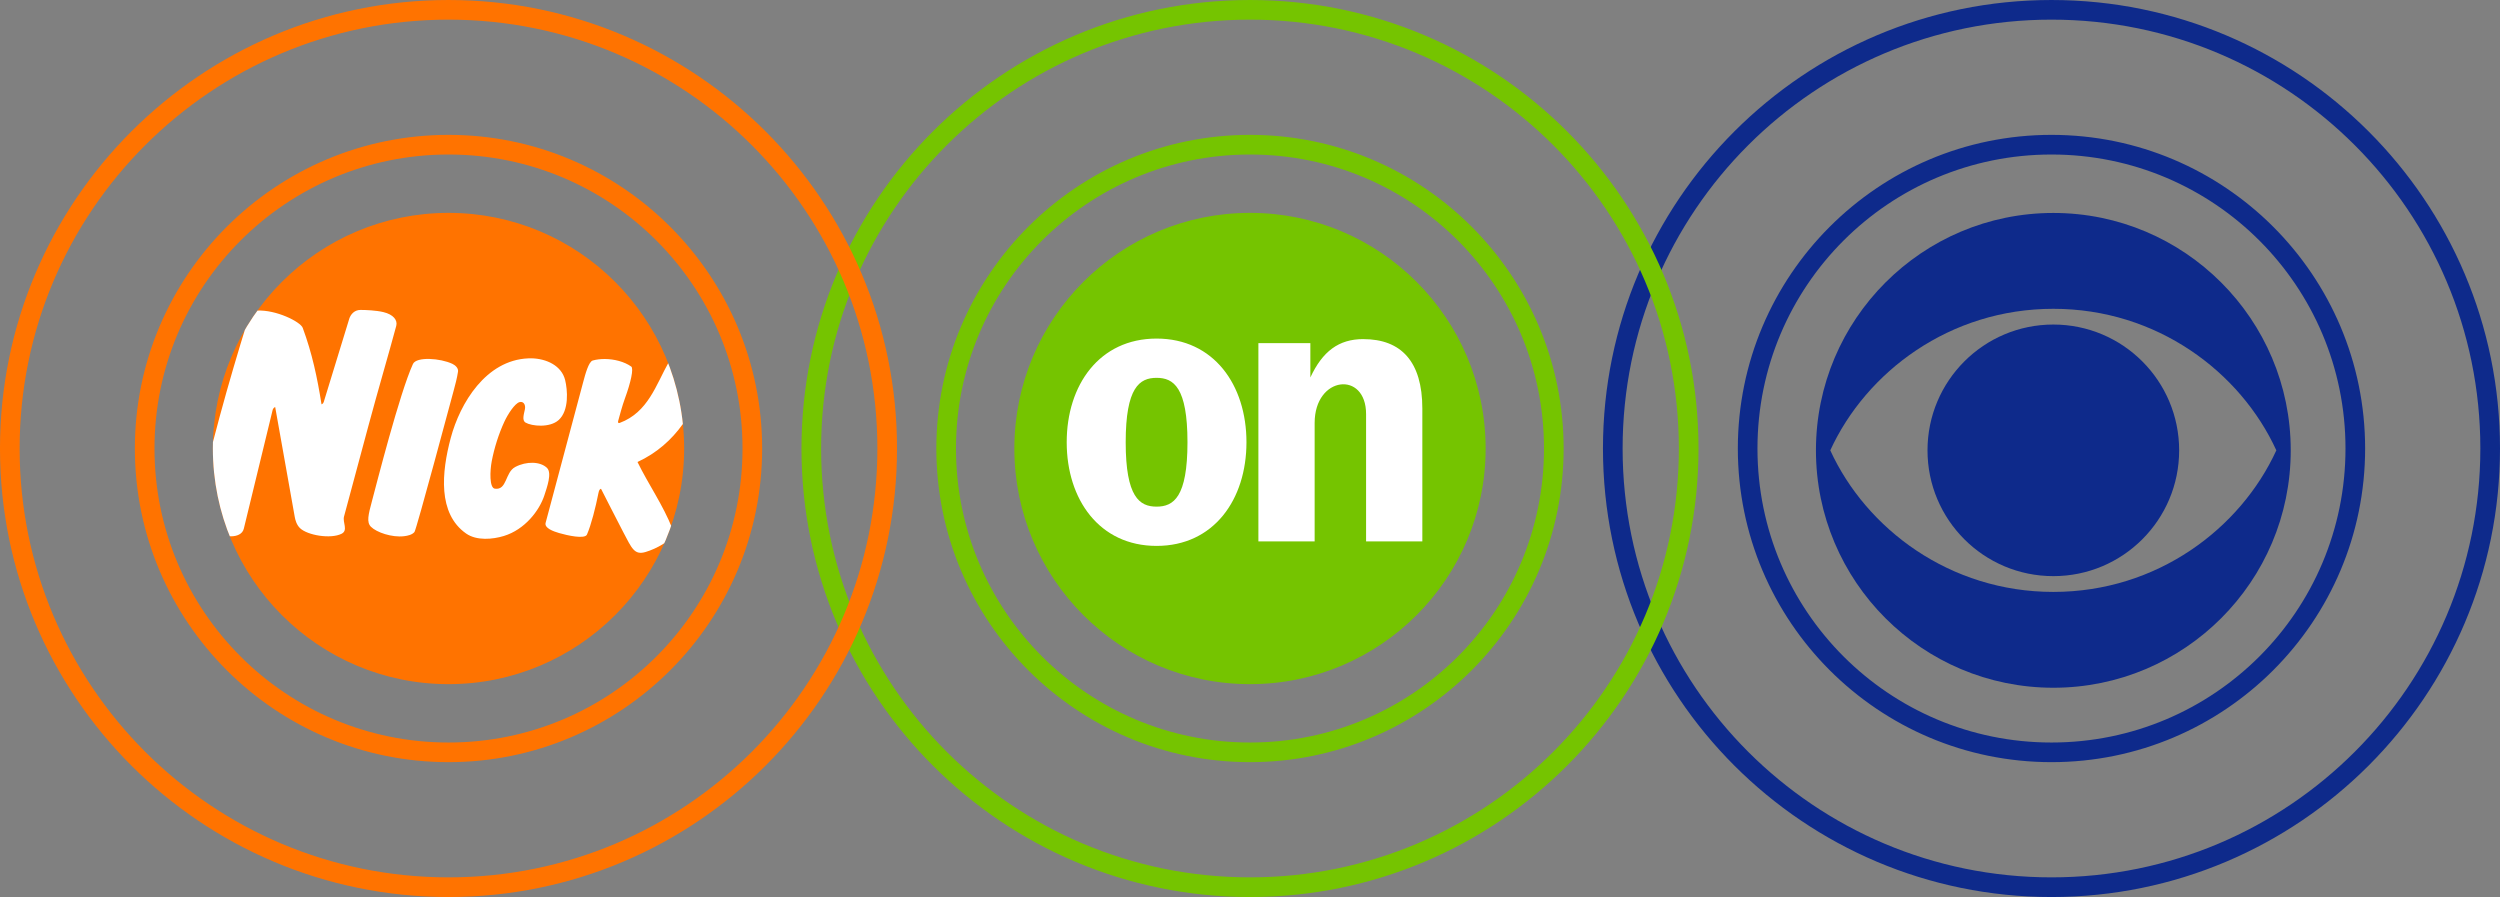
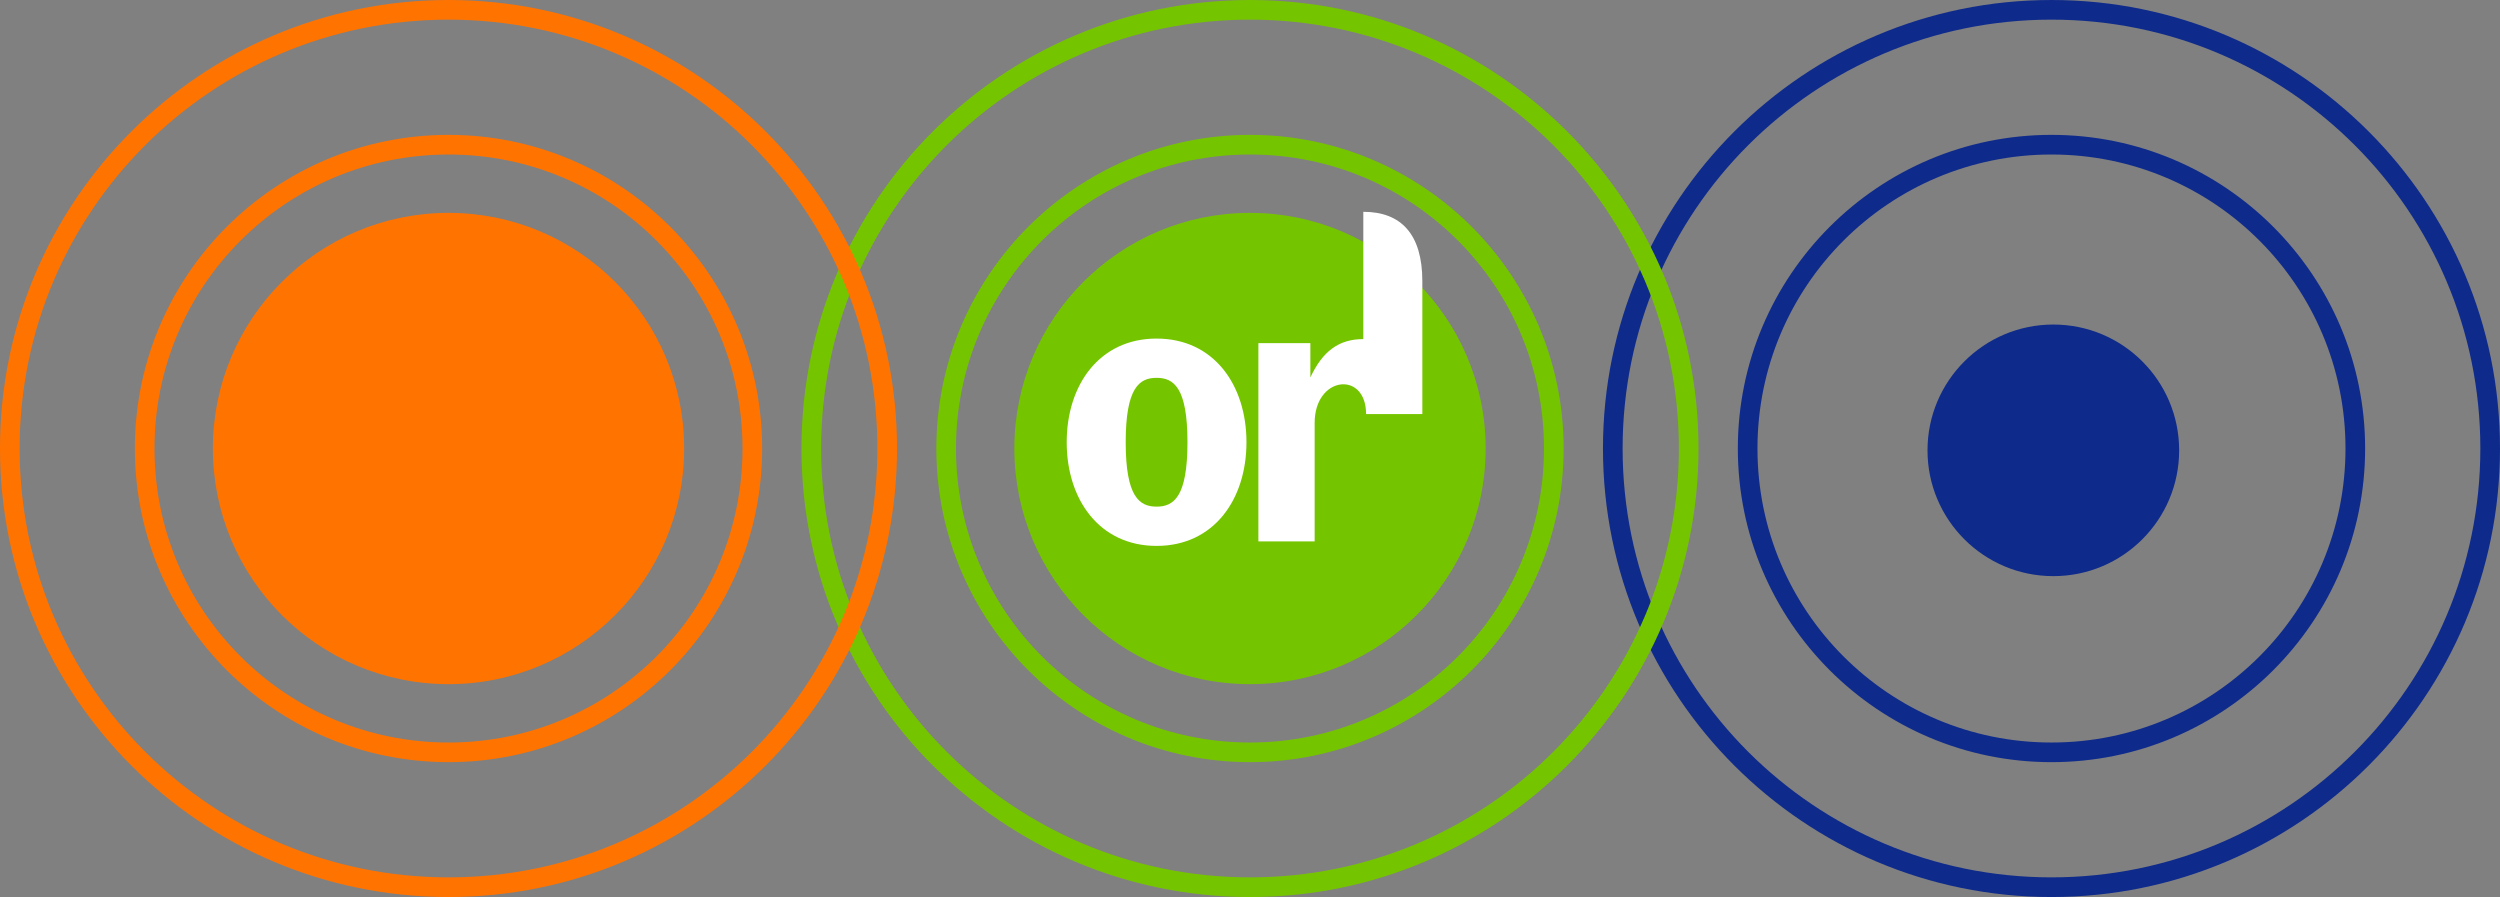
<svg xmlns="http://www.w3.org/2000/svg" width="656.733" height="235.64" viewBox="0 0 173.761 62.346" version="1.1" id="svg8">
  <rect x="0" y="0" width="173.761" height="62.346" fill="#808080" stroke="none" />
  <defs id="defs2">
    <linearGradient id="linearGradient5998">
      <stop id="stop5996" offset="0" style="stop-color:#000000;stop-opacity:1;" />
    </linearGradient>
    <clipPath clipPathUnits="userSpaceOnUse" id="clipPath10531">
-       <path d="m 63.055,176.587 c 2e-6,9.045 -7.332,16.378 -16.378,16.378 -9.045,0 -16.378,-7.332 -16.378,-16.378 -1e-6,-9.045 7.332,-16.378 16.378,-16.378 9.045,0 16.378,7.332 16.378,16.378 z" style="color:#000000;font-style:normal;font-variant:normal;font-weight:normal;font-stretch:normal;font-size:medium;line-height:normal;font-family:sans-serif;font-variant-ligatures:normal;font-variant-position:normal;font-variant-caps:normal;font-variant-numeric:normal;font-variant-alternates:normal;font-feature-settings:normal;text-indent:0;text-align:start;text-decoration:none;text-decoration-line:none;text-decoration-style:solid;text-decoration-color:#000000;letter-spacing:normal;word-spacing:normal;text-transform:none;writing-mode:lr-tb;direction:ltr;text-orientation:mixed;dominant-baseline:auto;baseline-shift:baseline;text-anchor:start;white-space:normal;shape-padding:0;clip-rule:nonzero;display:inline;overflow:visible;visibility:visible;isolation:auto;mix-blend-mode:normal;color-interpolation:sRGB;color-interpolation-filters:linearRGB;solid-color:#000000;solid-opacity:1;vector-effect:none;fill:#ff7300;fill-opacity:1;fill-rule:nonzero;stroke:none;stroke-width:2.276;stroke-linecap:square;stroke-linejoin:miter;stroke-miterlimit:4;stroke-dasharray:none;stroke-dashoffset:0;stroke-opacity:1;color-rendering:auto;image-rendering:auto;shape-rendering:auto;text-rendering:auto;enable-background:accumulate" id="path10533" />
-     </clipPath>
+       </clipPath>
  </defs>
  <g id="layer1" transform="translate(-15.504,-145.413)">
    <g id="g11363">
      <path d="m 234.969,499.995 c 0,146.341 118.623,264.938 265.069,264.938 146.349,0 264.954,-118.598 264.954,-264.938 0,-146.301 -118.605,-264.976 -264.954,-264.976 -146.446,0.001 -265.069,118.675 -265.069,264.976" id="path1-3" style="fill:#0e2a8b;fill-opacity:1" transform="matrix(0.033,0,0,0.033,141.72,160.214)" />
-       <path d="M 30.188,499.995 C 105.98,334.676 281.836,201.881 500.039,201.881 c 218.113,0 393.875,132.794 469.629,298.114 -75.754,165.301 -251.516,298.173 -469.629,298.173 -218.203,0 -394.06,-132.872 -469.851,-298.173 M 0,499.995 C 0,776.177 223.856,1000 500.038,1000 776.057,1000 1000,776.177 1000,499.995 1000,223.89 776.057,0 500.038,0 223.856,0 0,223.89 0,499.995" id="path2" style="fill:#0e2a8b;fill-opacity:1" transform="matrix(0.033,0,0,0.033,141.72,160.214)" />
      <path d="m 158.091,145.413 c -17.209,0 -31.174,13.964 -31.174,31.173 -1e-5,17.209 13.965,31.174 31.174,31.174 17.209,0 31.174,-13.965 31.174,-31.174 0,-17.209 -13.965,-31.173 -31.174,-31.173 z m 0,1.365 c 16.471,0 29.808,13.337 29.808,29.807 1e-5,16.471 -13.338,29.808 -29.808,29.808 -16.471,0 -29.808,-13.338 -29.808,-29.808 0,-16.471 13.338,-29.807 29.808,-29.807 z m 0,8.008 c -12.032,0 -21.8,9.768 -21.8,21.8 0,12.032 9.768,21.8 21.8,21.8 12.032,0 21.8,-9.768 21.8,-21.8 0,-12.032 -9.768,-21.8 -21.8,-21.8 z m 0,1.366 c 11.294,0 20.435,9.14 20.435,20.434 0,11.294 -9.141,20.435 -20.435,20.435 -11.294,0 -20.435,-9.141 -20.435,-20.435 0,-11.294 9.141,-20.434 20.435,-20.434 z" style="color:#000000;font-style:normal;font-variant:normal;font-weight:normal;font-stretch:normal;font-size:medium;line-height:normal;font-family:sans-serif;font-variant-ligatures:normal;font-variant-position:normal;font-variant-caps:normal;font-variant-numeric:normal;font-variant-alternates:normal;font-feature-settings:normal;text-indent:0;text-align:start;text-decoration:none;text-decoration-line:none;text-decoration-style:solid;text-decoration-color:#000000;letter-spacing:normal;word-spacing:normal;text-transform:none;writing-mode:lr-tb;direction:ltr;text-orientation:mixed;dominant-baseline:auto;baseline-shift:baseline;text-anchor:start;white-space:normal;shape-padding:0;clip-rule:nonzero;display:inline;overflow:visible;visibility:visible;isolation:auto;mix-blend-mode:normal;color-interpolation:sRGB;color-interpolation-filters:linearRGB;solid-color:#000000;solid-opacity:1;vector-effect:none;fill:#0e2a8b;fill-opacity:1;fill-rule:nonzero;stroke:none;stroke-width:2.276;stroke-linecap:square;stroke-linejoin:miter;stroke-miterlimit:4;stroke-dasharray:none;stroke-dashoffset:0;stroke-opacity:1;color-rendering:auto;image-rendering:auto;shape-rendering:auto;text-rendering:auto;enable-background:accumulate" id="circle882" />
      <path d="m 102.384,145.413 c -17.209,-1e-5 -31.174,13.964 -31.174,31.173 0,17.209 13.965,31.174 31.174,31.174 17.209,0 31.174,-13.965 31.174,-31.174 0,-17.209 -13.965,-31.173 -31.174,-31.173 z m 0,1.365 c 16.471,0 29.808,13.337 29.808,29.807 0,16.471 -13.338,29.808 -29.808,29.808 -16.471,0 -29.808,-13.338 -29.808,-29.808 0,-16.471 13.338,-29.807 29.808,-29.807 z m 0,8.008 c -12.032,0 -21.8,9.768 -21.8,21.8 0,12.032 9.768,21.8 21.8,21.8 12.032,0 21.8,-9.768 21.8,-21.8 0,-12.032 -9.768,-21.8 -21.8,-21.8 z m 0,1.366 c 11.294,0 20.435,9.14 20.435,20.434 0,11.294 -9.141,20.435 -20.435,20.435 -11.294,0 -20.435,-9.141 -20.435,-20.435 4e-6,-11.294 9.141,-20.434 20.435,-20.434 z m 16.378,20.434 c 0,9.045 -7.332,16.378 -16.378,16.378 -9.045,0 -16.378,-7.332 -16.378,-16.378 -10e-7,-9.045 7.332,-16.378 16.378,-16.378 9.045,0 16.378,7.332 16.378,16.378 z" style="color:#000000;font-style:normal;font-variant:normal;font-weight:normal;font-stretch:normal;font-size:medium;line-height:normal;font-family:sans-serif;font-variant-ligatures:normal;font-variant-position:normal;font-variant-caps:normal;font-variant-numeric:normal;font-variant-alternates:normal;font-feature-settings:normal;text-indent:0;text-align:start;text-decoration:none;text-decoration-line:none;text-decoration-style:solid;text-decoration-color:#000000;letter-spacing:normal;word-spacing:normal;text-transform:none;writing-mode:lr-tb;direction:ltr;text-orientation:mixed;dominant-baseline:auto;baseline-shift:baseline;text-anchor:start;white-space:normal;shape-padding:0;clip-rule:nonzero;display:inline;overflow:visible;visibility:visible;isolation:auto;mix-blend-mode:normal;color-interpolation:sRGB;color-interpolation-filters:linearRGB;solid-color:#000000;solid-opacity:1;vector-effect:none;fill:#75c400;fill-opacity:1;fill-rule:nonzero;stroke:none;stroke-width:2.276;stroke-linecap:square;stroke-linejoin:miter;stroke-miterlimit:4;stroke-dasharray:none;stroke-dashoffset:0;stroke-opacity:1;color-rendering:auto;image-rendering:auto;shape-rendering:auto;text-rendering:auto;enable-background:accumulate" id="circle870-5" />
-       <path d="m 95.892,168.945 c -3.977,0 -6.247,3.226 -6.247,7.205 10e-7,3.979 2.27,7.205 6.247,7.205 3.977,0 6.247,-3.226 6.247,-7.205 0,-3.979 -2.27,-7.205 -6.247,-7.205 z m 0,2.729 c 1.186,-1.1e-4 2.147,0.663 2.147,4.476 4.2e-5,3.813 -0.961,4.476 -2.147,4.476 -1.186,-1.1e-4 -2.147,-0.664 -2.147,-4.476 4.1e-5,-3.813 0.961,-4.476 2.147,-4.476 z m 14.369,-2.693 c -1.711,0 -2.837,0.852 -3.681,2.667 v -2.386 h -3.612 v 13.778 h 3.91 v -8.229 c 0,-3.278 3.575,-3.647 3.575,-0.619 v 8.849 h 3.91 v -9.235 c 0,-3.258 -1.468,-4.823 -4.102,-4.823 z" style="fill:#ffffff;fill-opacity:1;stroke:none;stroke-width:1.028;stroke-linecap:square;stroke-linejoin:miter;stroke-miterlimit:4;stroke-dasharray:none;stroke-opacity:1" id="path843" />
+       <path d="m 95.892,168.945 c -3.977,0 -6.247,3.226 -6.247,7.205 10e-7,3.979 2.27,7.205 6.247,7.205 3.977,0 6.247,-3.226 6.247,-7.205 0,-3.979 -2.27,-7.205 -6.247,-7.205 z m 0,2.729 c 1.186,-1.1e-4 2.147,0.663 2.147,4.476 4.2e-5,3.813 -0.961,4.476 -2.147,4.476 -1.186,-1.1e-4 -2.147,-0.664 -2.147,-4.476 4.1e-5,-3.813 0.961,-4.476 2.147,-4.476 z m 14.369,-2.693 c -1.711,0 -2.837,0.852 -3.681,2.667 v -2.386 h -3.612 v 13.778 h 3.91 v -8.229 c 0,-3.278 3.575,-3.647 3.575,-0.619 h 3.91 v -9.235 c 0,-3.258 -1.468,-4.823 -4.102,-4.823 z" style="fill:#ffffff;fill-opacity:1;stroke:none;stroke-width:1.028;stroke-linecap:square;stroke-linejoin:miter;stroke-miterlimit:4;stroke-dasharray:none;stroke-opacity:1" id="path843" />
      <path d="m 46.677,145.413 c -17.209,-1e-5 -31.174,13.964 -31.174,31.173 0,17.209 13.965,31.174 31.174,31.174 17.209,0 31.174,-13.965 31.174,-31.174 -10e-7,-17.209 -13.965,-31.173 -31.174,-31.173 z m 0,1.365 c 16.471,0 29.808,13.337 29.808,29.807 0,16.471 -13.338,29.808 -29.808,29.808 -16.471,0 -29.808,-13.338 -29.808,-29.808 0,-16.471 13.338,-29.807 29.808,-29.807 z m 0,8.008 c -12.032,0 -21.8,9.768 -21.8,21.8 0,12.032 9.768,21.8 21.8,21.8 12.032,0 21.8,-9.768 21.8,-21.8 0,-12.032 -9.768,-21.8 -21.8,-21.8 z m 0,1.366 c 11.294,0 20.435,9.14 20.435,20.434 0,11.294 -9.141,20.435 -20.435,20.435 -11.294,0 -20.435,-9.141 -20.435,-20.435 4e-6,-11.294 9.141,-20.434 20.435,-20.434 z m 16.378,20.434 c 10e-7,9.045 -7.332,16.378 -16.378,16.378 -9.045,0 -16.378,-7.332 -16.378,-16.378 -1e-6,-9.045 7.332,-16.378 16.378,-16.378 9.045,0 16.378,7.332 16.378,16.378 z" style="color:#000000;font-style:normal;font-variant:normal;font-weight:normal;font-stretch:normal;font-size:medium;line-height:normal;font-family:sans-serif;font-variant-ligatures:normal;font-variant-position:normal;font-variant-caps:normal;font-variant-numeric:normal;font-variant-alternates:normal;font-feature-settings:normal;text-indent:0;text-align:start;text-decoration:none;text-decoration-line:none;text-decoration-style:solid;text-decoration-color:#000000;letter-spacing:normal;word-spacing:normal;text-transform:none;writing-mode:lr-tb;direction:ltr;text-orientation:mixed;dominant-baseline:auto;baseline-shift:baseline;text-anchor:start;white-space:normal;shape-padding:0;clip-rule:nonzero;display:inline;overflow:visible;visibility:visible;isolation:auto;mix-blend-mode:normal;color-interpolation:sRGB;color-interpolation-filters:linearRGB;solid-color:#000000;solid-opacity:1;vector-effect:none;fill:#ff7300;fill-opacity:1;fill-rule:nonzero;stroke:none;stroke-width:2.276;stroke-linecap:square;stroke-linejoin:miter;stroke-miterlimit:4;stroke-dasharray:none;stroke-dashoffset:0;stroke-opacity:1;color-rendering:auto;image-rendering:auto;shape-rendering:auto;text-rendering:auto;enable-background:accumulate" id="circle870" />
      <path id="path451-7" style="display:inline;fill:#ffffff;fill-opacity:1;stroke:none;stroke-width:0.235" d="m 39.768,167.604 -1.763,5.751 c -0.039,0.127 -0.153,0.162 -0.153,0.162 -0.295,-1.858 -0.649,-3.537 -1.307,-5.317 -0.156,-0.423 -1.856,-1.27 -3.174,-1.2 -0.328,0.017 -0.534,0.325 -0.626,0.623 -1.395,4.48 -2.613,8.854 -3.642,13.556 -0.048,0.217 -0.085,0.441 -0.005,0.624 0.331,0.758 1.635,0.907 2.509,0.885 0.348,-0.009 0.752,-0.14 0.845,-0.534 l 1.998,-8.227 c 0.043,-0.182 0.181,-0.223 0.181,-0.223 0.463,2.644 0.897,4.984 1.359,7.631 0.04,0.231 0.132,0.561 0.368,0.787 0.522,0.499 2.129,0.768 2.887,0.39 0.476,-0.237 0.06,-0.787 0.171,-1.198 0,0 1.193,-4.428 1.696,-6.306 0.664,-2.476 1.441,-5.104 1.934,-6.945 0.106,-0.397 -0.198,-0.792 -0.897,-0.959 -0.493,-0.118 -1.212,-0.15 -1.59,-0.15 -0.412,9e-5 -0.684,0.292 -0.794,0.65 z m 12.45,2.717 c -2.94,0.123 -4.738,3.113 -5.384,5.527 -0.641,2.394 -0.912,5.266 1.07,6.649 0.737,0.514 1.855,0.403 2.622,0.168 1.453,-0.444 2.471,-1.76 2.82,-2.84 0.175,-0.541 0.536,-1.53 0.181,-1.885 -0.463,-0.463 -1.442,-0.478 -2.212,-0.07 -0.72,0.382 -0.557,1.631 -1.418,1.508 -0.388,-0.055 -0.34,-1.255 -0.216,-1.906 0.177,-0.924 0.484,-1.896 0.875,-2.742 0.259,-0.559 0.731,-1.271 1.052,-1.367 0.264,-0.079 0.447,0.164 0.379,0.499 -0.073,0.354 -0.215,0.77 0.048,0.924 0.42,0.247 1.679,0.38 2.299,-0.18 0.739,-0.669 0.616,-2.102 0.449,-2.778 -0.246,-0.997 -1.291,-1.492 -2.353,-1.511 -0.071,-2.9e-4 -0.142,-1.4e-4 -0.212,0.002 z m -6.863,0.04 c -0.551,-0.014 -1.028,0.087 -1.149,0.351 -0.931,2.03 -2.547,8.404 -2.841,9.5 -0.265,0.988 -0.393,1.498 -0.079,1.813 0.391,0.391 1.457,0.756 2.298,0.657 0.271,-0.032 0.56,-0.098 0.727,-0.291 0.132,-0.153 2.598,-9.359 2.723,-9.821 0.117,-0.432 0.235,-0.87 0.305,-1.329 0.038,-0.248 -0.203,-0.451 -0.393,-0.54 -0.416,-0.197 -1.041,-0.326 -1.592,-0.34 z m 12.186,0.004 c -0.298,-0.001 -0.586,0.033 -0.84,0.105 -0.286,0.082 -0.521,0.967 -0.669,1.522 l -2.605,9.761 c -0.097,0.365 0.535,0.592 0.937,0.709 0.572,0.167 1.789,0.44 1.936,0.105 0.292,-0.668 0.6,-1.873 0.803,-2.902 0.036,-0.183 0.095,-0.265 0.174,-0.28 0,0 1.224,2.403 1.541,3.005 0.601,1.139 0.775,1.625 1.563,1.387 0.372,-0.112 0.805,-0.298 1.211,-0.553 0.649,-0.408 0.744,-0.809 0.638,-1.078 -0.642,-1.637 -1.632,-3.018 -2.417,-4.622 1.333,-0.618 2.362,-1.533 3.145,-2.63 0.738,-1.034 1.604,-2.858 1.609,-3.489 0.001,-0.2 -0.41,-0.516 -1.085,-0.727 -0.673,-0.21 -1.371,-0.319 -1.491,-0.106 -0.894,1.591 -1.439,3.498 -3.416,4.236 -0.092,0.034 -0.139,-0.02 -0.105,-0.141 0.107,-0.381 0.279,-1.047 0.467,-1.556 0.414,-1.125 0.621,-2.093 0.441,-2.221 -0.479,-0.341 -1.182,-0.521 -1.838,-0.525 z" clip-path="url(#clipPath10531)" />
    </g>
  </g>
</svg>